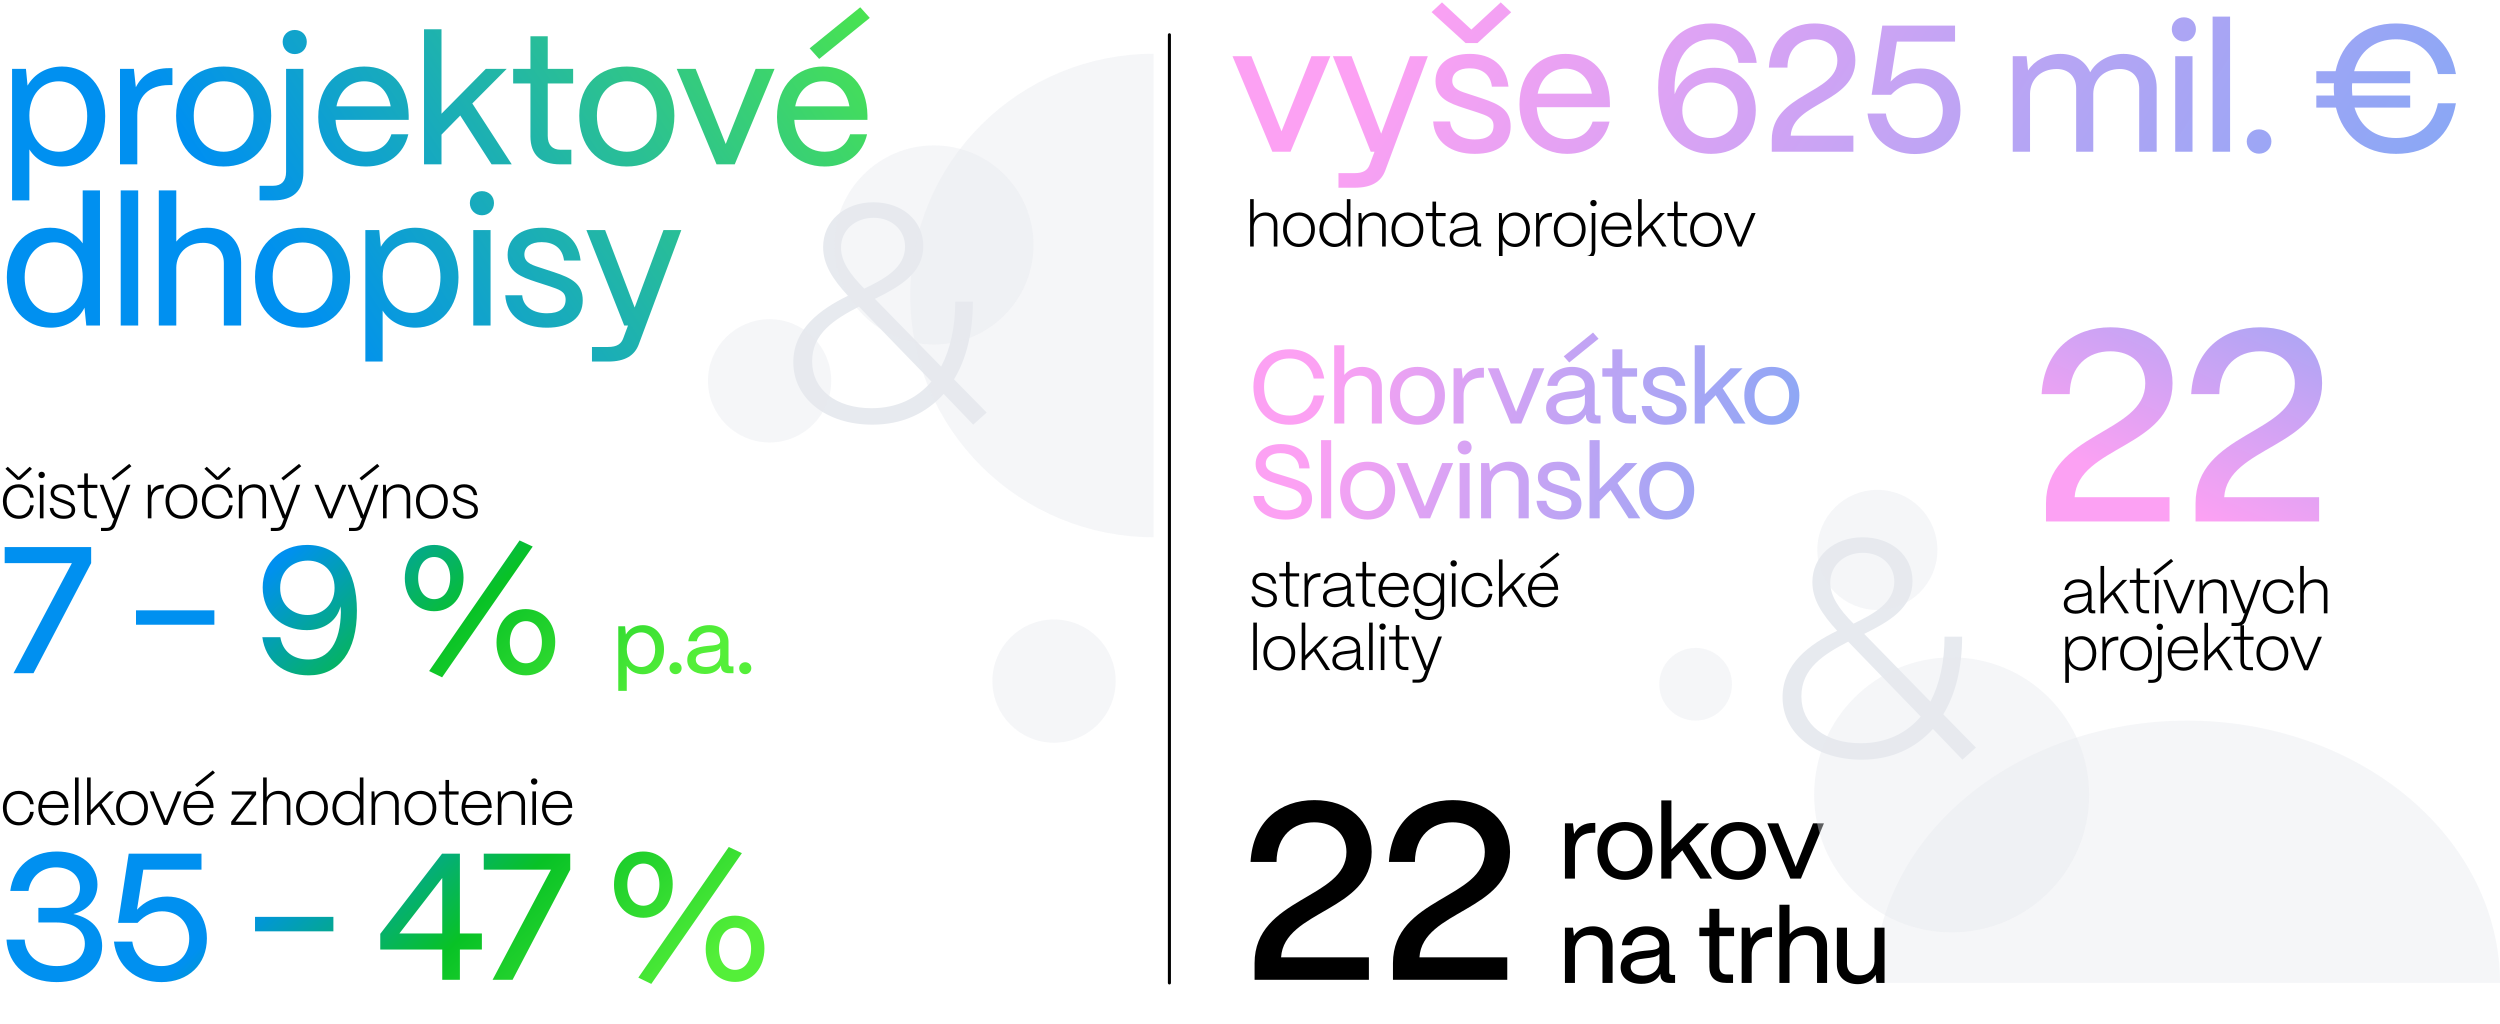
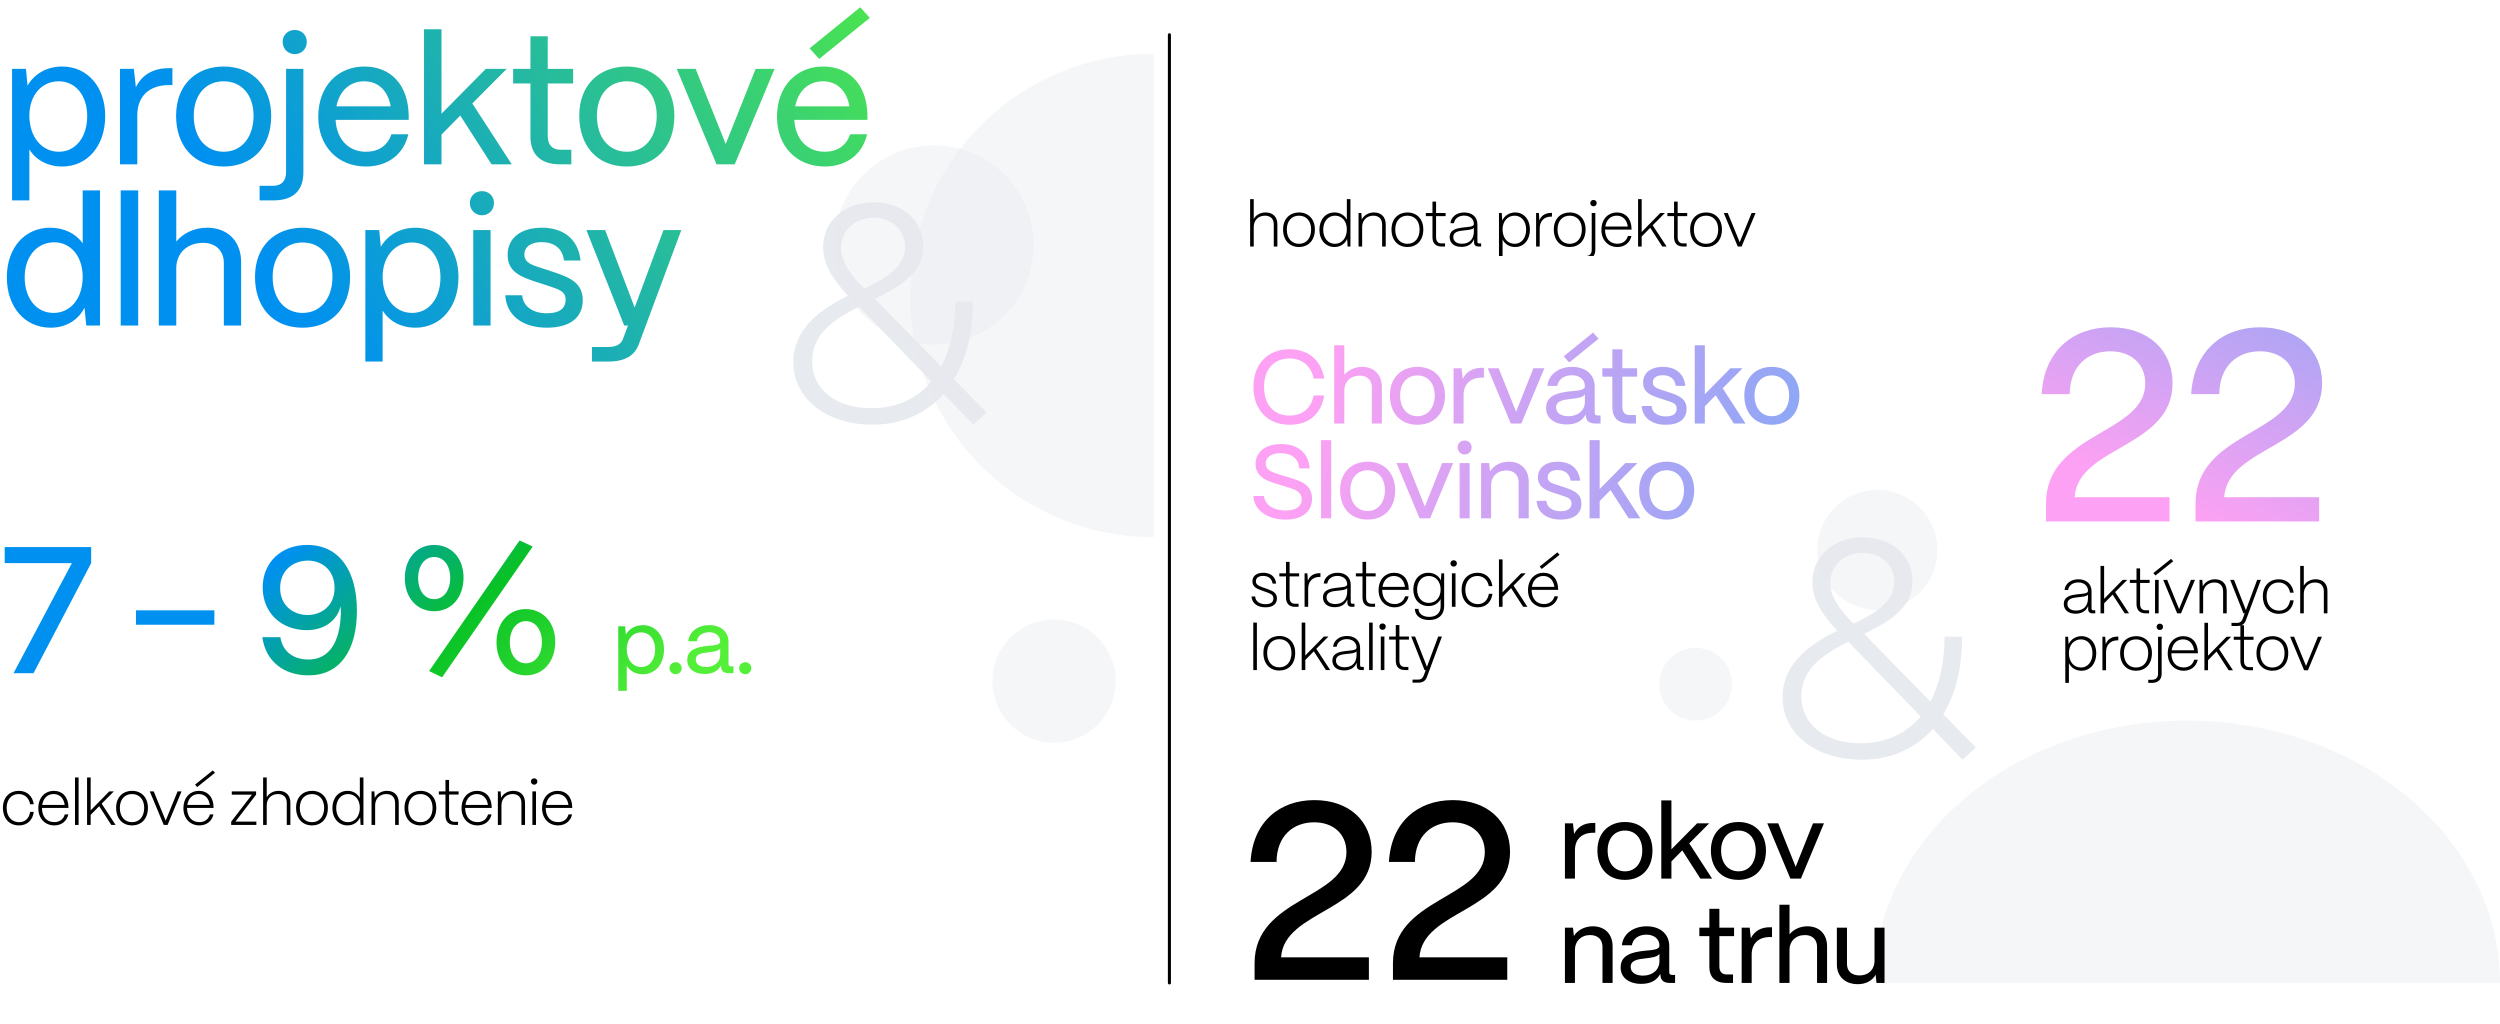
<svg xmlns="http://www.w3.org/2000/svg" width="791" height="324" viewBox="0 0 791 324" fill="none">
  <rect width="791" height="324" fill="white" />
  <path d="M276.031 134.366C261.33 134.366 251 126.012 251 114.612C251 104.097 259.443 97.905 268.283 93.581C263.416 88.274 260.436 83.655 260.436 78.152C260.436 70.093 267.092 64 276.329 64C285.368 64 292.123 69.7 292.123 77.857C292.123 86.407 284.772 90.633 276.826 94.564L297.785 115.988C300.665 110.485 302.254 103.507 302.254 95.448H307.817C307.817 105.276 305.731 113.629 301.857 120.017L312.187 130.533L307.916 134.366L298.579 124.636C293.017 130.828 285.368 134.366 276.031 134.366ZM273.449 91.321C280.004 88.176 286.362 84.638 286.362 78.053C286.362 72.845 282.19 68.914 276.429 68.914C270.568 68.914 266.098 72.845 266.098 78.348C266.098 82.672 268.879 86.702 273.449 91.321ZM275.733 129.157C283.68 129.157 290.136 126.11 294.705 120.705L271.76 97.021C264.012 101.05 256.96 105.472 256.96 114.317C256.96 123.359 264.608 129.157 275.733 129.157Z" fill="#E7EAEF" />
  <path d="M9.291 63.4H3.819V21.79H8.208L8.721 27.091C10.83 23.386 14.82 21.049 19.665 21.049C27.645 21.049 33.288 27.433 33.288 36.724C33.288 46.186 27.645 52.684 19.665 52.684C15.162 52.684 11.4 50.689 9.291 47.269V63.4ZM18.639 48.01C23.94 48.01 27.588 43.393 27.588 36.724C27.588 30.226 23.94 25.723 18.582 25.723C13.167 25.723 9.291 30.169 9.291 36.553C9.291 43.279 13.167 48.01 18.639 48.01ZM43.439 52H37.967V21.79H42.356L42.983 27.604C44.921 23.671 48.455 21.562 53.471 21.562H54.554V26.92H53.471C47.144 26.92 43.439 30.511 43.439 36.496V52ZM70.765 52.684C61.018 52.684 55.717 45.787 55.717 36.61C55.717 26.578 62.329 21.049 70.765 21.049C80.455 21.049 85.813 27.946 85.813 36.61C85.813 46.927 79.429 52.684 70.765 52.684ZM70.765 48.01C76.807 48.01 80.227 42.994 80.227 36.61C80.227 30.112 76.522 25.723 70.765 25.723C65.008 25.723 61.303 30.112 61.303 36.61C61.303 43.963 65.464 48.01 70.765 48.01ZM93.252 17.116C91.086 17.116 89.433 15.463 89.433 13.24C89.433 11.074 91.086 9.478 93.252 9.478C95.475 9.478 97.071 11.074 97.071 13.24C97.071 15.463 95.475 17.116 93.252 17.116ZM86.583 63.4H82.137V58.783H86.412C89.091 58.783 90.516 57.244 90.516 54.394V21.79H95.988V54.565C95.988 60.322 92.739 63.4 86.583 63.4ZM115.801 52.684C106.738 52.684 100.696 46.129 100.696 37.009C100.696 26.806 107.308 21.049 115.231 21.049C123.61 21.049 129.139 26.749 129.31 36.496V37.921H106.168C106.51 43.906 110.101 48.01 115.801 48.01C119.791 48.01 122.641 46.072 123.838 42.481H129.196C127.771 48.751 122.755 52.684 115.801 52.684ZM106.453 33.646H123.61C122.755 28.744 119.734 25.723 115.231 25.723C110.728 25.723 107.422 28.687 106.453 33.646ZM139.691 52H134.162V9.25H139.691V35.983L153.713 21.79H160.325L149.438 32.734L161.921 52H155.537L145.619 36.553L139.691 42.595V52ZM180.771 52H177.237C171.081 52 167.832 48.922 167.832 43.165V26.407H162.36V21.79H167.832V11.473H173.304V21.79H181.341V26.407H173.304V42.994C173.304 45.844 174.729 47.383 177.408 47.383H180.771V52ZM198.325 52.684C188.578 52.684 183.277 45.787 183.277 36.61C183.277 26.578 189.889 21.049 198.325 21.049C208.015 21.049 213.373 27.946 213.373 36.61C213.373 46.927 206.989 52.684 198.325 52.684ZM198.325 48.01C204.367 48.01 207.787 42.994 207.787 36.61C207.787 30.112 204.082 25.723 198.325 25.723C192.568 25.723 188.863 30.112 188.863 36.61C188.863 43.963 193.024 48.01 198.325 48.01ZM232.47 52H226.713L214.116 21.79H220.101L229.62 45.559L239.082 21.79H245.067L232.47 52ZM275.2 5.659L259.183 18.655L256.162 15.292L272.179 2.296L275.2 5.659ZM260.95 52.684C251.887 52.684 245.845 46.129 245.845 37.009C245.845 26.806 252.457 21.049 260.38 21.049C268.759 21.049 274.288 26.749 274.459 36.496V37.921H251.317C251.659 43.906 255.25 48.01 260.95 48.01C264.94 48.01 267.79 46.072 268.987 42.481H274.345C272.92 48.751 267.904 52.684 260.95 52.684ZM251.602 33.646H268.759C267.904 28.744 264.883 25.723 260.38 25.723C255.877 25.723 252.571 28.687 251.602 33.646ZM16.017 103.684C7.866 103.684 2.166 97.186 2.166 87.724C2.166 78.433 7.809 72.049 15.846 72.049C20.292 72.049 24.054 73.93 26.163 77.008V60.25H31.635V103H27.303L26.733 97.357C24.795 101.233 20.919 103.684 16.017 103.684ZM16.929 99.01C22.401 99.01 26.163 94.336 26.163 87.61C26.163 81.169 22.458 76.666 17.157 76.666C11.628 76.666 7.809 81.226 7.809 87.724C7.809 94.393 11.514 99.01 16.929 99.01ZM43.722 103H38.193V60.25H43.722V103ZM55.774 103H50.245V60.25H55.774V76.438C57.883 73.816 61.474 72.049 65.521 72.049C72.019 72.049 76.294 76.267 76.294 82.993V103H70.822V83.221C70.822 79.345 68.257 76.837 64.267 76.837C58.966 76.837 55.831 80.314 55.774 84.703V103ZM95.731 103.684C85.984 103.684 80.683 96.787 80.683 87.61C80.683 77.578 87.296 72.049 95.731 72.049C105.422 72.049 110.78 78.946 110.78 87.61C110.78 97.927 104.396 103.684 95.731 103.684ZM95.731 99.01C101.774 99.01 105.194 93.994 105.194 87.61C105.194 81.112 101.489 76.723 95.731 76.723C89.975 76.723 86.269 81.112 86.269 87.61C86.269 94.963 90.43 99.01 95.731 99.01ZM121.069 114.4H115.597V72.79H119.986L120.499 78.091C122.608 74.386 126.598 72.049 131.443 72.049C139.423 72.049 145.066 78.433 145.066 87.724C145.066 97.186 139.423 103.684 131.443 103.684C126.94 103.684 123.178 101.689 121.069 98.269V114.4ZM130.417 99.01C135.718 99.01 139.366 94.393 139.366 87.724C139.366 81.226 135.718 76.723 130.36 76.723C124.945 76.723 121.069 81.169 121.069 87.553C121.069 94.279 124.945 99.01 130.417 99.01ZM152.481 68.116C150.315 68.116 148.662 66.406 148.662 64.24C148.662 62.074 150.315 60.478 152.481 60.478C154.704 60.478 156.3 62.074 156.3 64.24C156.3 66.406 154.704 68.116 152.481 68.116ZM155.217 103H149.745V72.79H155.217V103ZM173.035 103.684C165.454 103.684 160.267 99.922 159.868 93.424H165.226C165.511 97.129 168.817 99.124 173.035 99.124C177.025 99.124 178.963 97.585 178.963 94.792C178.963 92.17 176.854 91.6 173.89 90.574L169.672 89.206C164.998 87.667 160.609 86.128 160.609 80.656C160.609 75.412 164.656 72.049 171.496 72.049C178.279 72.049 182.953 75.64 183.694 82.423H178.45C177.994 78.49 175.201 76.609 171.382 76.609C167.905 76.609 165.91 78.148 165.91 80.542C165.91 83.392 168.988 84.019 171.325 84.817L175.315 86.128C181.015 88.009 184.378 89.89 184.378 95.02C184.378 100.435 180.388 103.684 173.035 103.684ZM192.371 114.4H187.298V109.783H192.371C195.278 109.783 196.589 108.757 197.216 106.99L198.698 103H197.501L185.531 72.79H191.459L200.807 97.3L209.927 72.79H215.57L202.118 108.928C200.807 112.462 197.843 114.4 192.371 114.4Z" fill="url(#paint0_linear_201_117026)" />
-   <path d="M6.4 151.8H5.48L1.72 148.34L2.46 147.68L5.92 150.9L9.38 147.68L10.12 148.36L6.4 151.8ZM6.02 164.16C2.7 164.16 0.92 161.66 0.92 158.64C0.92 155.1 3.2 153.22 5.94 153.22C8.46 153.22 10.3 154.78 10.68 157.46H9.54C9.18 155.5 7.84 154.24 5.9 154.24C3.48 154.24 2.1 156.14 2.1 158.64C2.1 161.6 3.92 163.14 6.06 163.14C7.96 163.14 9.24 161.88 9.54 159.88H10.68C10.36 162.52 8.6 164.16 6.02 164.16ZM13.182 151.28C12.602 151.28 12.162 150.84 12.162 150.26C12.162 149.68 12.602 149.26 13.182 149.26C13.762 149.26 14.202 149.68 14.202 150.26C14.202 150.84 13.762 151.28 13.182 151.28ZM13.762 164H12.622V153.4H13.762V164ZM20.146 164.16C17.666 164.16 15.886 162.92 15.746 160.72H16.886C17.006 162.3 18.326 163.16 20.186 163.16C21.886 163.16 22.666 162.48 22.666 161.3C22.666 160.2 21.806 159.84 20.586 159.4L18.926 158.8C17.626 158.34 16.026 157.78 16.026 155.94C16.026 154.28 17.346 153.22 19.426 153.22C21.766 153.22 23.266 154.4 23.546 156.66H22.426C22.146 155.04 21.106 154.22 19.366 154.22C18.006 154.22 17.126 154.88 17.126 155.92C17.126 157.08 18.166 157.42 19.286 157.84L20.866 158.4C22.586 159.02 23.786 159.64 23.786 161.34C23.786 163.08 22.546 164.16 20.146 164.16ZM30.634 164H29.534C27.654 164 26.654 162.96 26.654 161.04V154.38H24.554V153.4H26.654V149.78H27.794V153.4H30.814V154.38H27.794V161.04C27.794 162.34 28.394 163.02 29.534 163.02H30.634V164ZM41.575 147.52L35.955 152.02L35.275 151.26L40.895 146.76L41.575 147.52ZM33.715 168H31.955V167.02H33.715C34.675 167.02 35.195 166.54 35.515 165.68L36.135 164H35.735L31.535 153.4H32.755L36.515 162.98L40.075 153.4H41.255L36.475 166.28C36.055 167.4 35.215 168 33.715 168ZM47.914 164H46.774V153.4H47.654L47.814 155.76C48.414 154.18 49.694 153.36 51.554 153.36H51.794V154.54H51.554C49.294 154.54 47.914 155.96 47.914 158.3V164ZM57.418 164.16C54.478 164.16 52.378 162.08 52.378 158.6C52.378 155.08 54.658 153.22 57.418 153.22C60.338 153.22 62.438 155.26 62.438 158.6C62.438 162.24 60.198 164.16 57.418 164.16ZM57.418 163.14C59.798 163.14 61.258 161.32 61.258 158.6C61.258 155.96 59.758 154.24 57.418 154.24C55.058 154.24 53.558 155.96 53.558 158.6C53.558 161.46 55.138 163.14 57.418 163.14ZM69.352 151.8H68.432L64.672 148.34L65.412 147.68L68.872 150.9L72.332 147.68L73.072 148.36L69.352 151.8ZM68.972 164.16C65.652 164.16 63.872 161.66 63.872 158.64C63.872 155.1 66.152 153.22 68.892 153.22C71.412 153.22 73.252 154.78 73.632 157.46H72.492C72.132 155.5 70.792 154.24 68.852 154.24C66.432 154.24 65.052 156.14 65.052 158.64C65.052 161.6 66.872 163.14 69.012 163.14C70.912 163.14 72.192 161.88 72.492 159.88H73.632C73.312 162.52 71.552 164.16 68.972 164.16ZM76.714 164H75.574V153.4H76.454L76.594 155.44C77.294 154.1 78.754 153.22 80.454 153.22C82.814 153.22 84.174 154.7 84.174 157.04V164H83.034V157.1C83.034 155.34 82.074 154.24 80.254 154.24C78.174 154.24 76.734 155.72 76.714 157.74V164ZM95.308 147.52L89.688 152.02L89.008 151.26L94.628 146.76L95.308 147.52ZM87.448 168H85.688V167.02H87.448C88.408 167.02 88.928 166.54 89.248 165.68L89.868 164H89.468L85.268 153.4H86.488L90.248 162.98L93.808 153.4H94.988L90.208 166.28C89.788 167.4 88.948 168 87.448 168ZM105.147 164H103.927L99.507 153.4H100.767L104.547 162.64L108.307 153.4H109.567L105.147 164ZM120.045 147.52L114.425 152.02L113.745 151.26L119.365 146.76L120.045 147.52ZM112.185 168H110.425V167.02H112.185C113.145 167.02 113.665 166.54 113.985 165.68L114.605 164H114.205L110.005 153.4H111.225L114.985 162.98L118.545 153.4H119.725L114.945 166.28C114.525 167.4 113.685 168 112.185 168ZM122.331 164H121.191V153.4H122.071L122.211 155.44C122.911 154.1 124.371 153.22 126.071 153.22C128.431 153.22 129.791 154.7 129.791 157.04V164H128.651V157.1C128.651 155.34 127.691 154.24 125.871 154.24C123.791 154.24 122.351 155.72 122.331 157.74V164ZM136.659 164.16C133.719 164.16 131.619 162.08 131.619 158.6C131.619 155.08 133.899 153.22 136.659 153.22C139.579 153.22 141.679 155.26 141.679 158.6C141.679 162.24 139.439 164.16 136.659 164.16ZM136.659 163.14C139.039 163.14 140.499 161.32 140.499 158.6C140.499 155.96 138.999 154.24 136.659 154.24C134.299 154.24 132.799 155.96 132.799 158.6C132.799 161.46 134.379 163.14 136.659 163.14ZM147.574 164.16C145.094 164.16 143.314 162.92 143.174 160.72H144.314C144.434 162.3 145.754 163.16 147.614 163.16C149.314 163.16 150.094 162.48 150.094 161.3C150.094 160.2 149.234 159.84 148.014 159.4L146.354 158.8C145.054 158.34 143.454 157.78 143.454 155.94C143.454 154.28 144.774 153.22 146.854 153.22C149.194 153.22 150.694 154.4 150.974 156.66H149.854C149.574 155.04 148.534 154.22 146.794 154.22C145.434 154.22 144.554 154.88 144.554 155.92C144.554 157.08 145.594 157.42 146.714 157.84L148.294 158.4C150.014 159.02 151.214 159.64 151.214 161.34C151.214 163.08 149.974 164.16 147.574 164.16Z" fill="black" />
  <path d="M10.602 213H4.275L22.743 178.173H1.482V173.1H28.842V178.173L10.602 213ZM67.826 197.667H43.031V193.107H67.826V197.667ZM97.65 213.684C89.613 213.684 84.027 209.124 83.001 201.6H88.701C89.442 206.103 92.691 208.668 97.65 208.668C104.091 208.668 107.682 203.196 107.853 193.734C107.853 193.05 107.796 192.423 107.739 191.853C106.713 196.185 102.78 199.377 97.08 199.377C88.872 199.377 83.115 193.791 83.115 185.868C83.115 177.945 88.986 172.416 97.194 172.416C107.397 172.416 112.926 180.624 112.926 193.221C112.926 205.932 107.454 213.684 97.65 213.684ZM97.308 194.589C101.697 194.589 105.858 191.682 105.858 186.039C105.858 180.282 101.754 177.375 97.422 177.375C92.919 177.375 88.644 180.339 88.644 185.982C88.587 191.625 92.862 194.589 97.308 194.589ZM168.552 172.929L139.881 214.311L135.777 212.316L164.391 170.991L168.552 172.929ZM137.373 193.392C131.901 193.392 128.082 189.117 128.082 182.961C128.082 176.691 131.901 172.416 137.373 172.416C142.845 172.416 146.664 176.634 146.664 182.733C146.664 189.003 142.845 193.392 137.373 193.392ZM137.373 189.573C140.394 189.573 142.446 186.78 142.446 182.847C142.446 178.914 140.394 176.235 137.373 176.235C134.352 176.235 132.3 178.971 132.3 182.904C132.3 186.837 134.352 189.573 137.373 189.573ZM166.386 213.684C160.914 213.684 157.095 209.409 157.095 203.31C157.095 197.04 160.914 192.708 166.386 192.708C171.858 192.765 175.677 196.983 175.677 203.082C175.677 209.352 171.858 213.684 166.386 213.684ZM166.386 209.865C169.407 209.865 171.459 207.129 171.459 203.139C171.459 199.206 169.407 196.527 166.386 196.527C163.422 196.527 161.313 199.263 161.313 203.196C161.313 207.129 163.365 209.865 166.386 209.865ZM198.309 218.6H195.621V198.16H197.777L198.029 200.764C199.065 198.944 201.025 197.796 203.405 197.796C207.325 197.796 210.097 200.932 210.097 205.496C210.097 210.144 207.325 213.336 203.405 213.336C201.193 213.336 199.345 212.356 198.309 210.676V218.6ZM202.901 211.04C205.505 211.04 207.297 208.772 207.297 205.496C207.297 202.304 205.505 200.092 202.873 200.092C200.213 200.092 198.309 202.276 198.309 205.412C198.309 208.716 200.213 211.04 202.901 211.04ZM213.739 213.308C212.675 213.308 211.835 212.496 211.835 211.404C211.835 210.34 212.675 209.528 213.739 209.528C214.831 209.528 215.671 210.34 215.671 211.404C215.671 212.496 214.831 213.308 213.739 213.308ZM223.023 213.252C219.635 213.252 217.423 211.544 217.451 208.8C217.451 205.384 220.811 204.712 223.751 204.376C226.019 204.152 227.867 204.124 227.867 202.948C227.867 201.24 226.467 200.036 224.367 200.036C222.267 200.036 220.699 201.184 220.475 202.892H217.787C218.067 199.896 220.783 197.796 224.423 197.796C228.203 197.796 230.499 199.98 230.499 203.116V210.144C230.499 210.62 230.751 210.844 231.255 210.844H232.067V213H230.667C229.099 213 228.231 212.328 228.147 211.04C228.119 210.9 228.091 210.732 228.091 210.564C227.223 212.244 225.571 213.252 223.023 213.252ZM223.471 211.04C226.047 211.04 227.867 209.444 227.867 207.176V205.188C227.279 206.056 225.711 206.224 223.975 206.42C222.015 206.644 220.139 206.924 220.139 208.688C220.139 210.144 221.427 211.04 223.471 211.04ZM235.78 213.308C234.716 213.308 233.876 212.496 233.876 211.404C233.876 210.34 234.716 209.528 235.78 209.528C236.872 209.528 237.712 210.34 237.712 211.404C237.712 212.496 236.872 213.308 235.78 213.308Z" fill="url(#paint1_linear_201_117026)" />
  <path d="M6.02 261.16C2.7 261.16 0.92 258.66 0.92 255.64C0.92 252.1 3.2 250.22 5.94 250.22C8.46 250.22 10.3 251.78 10.68 254.46H9.54C9.18 252.5 7.84 251.24 5.9 251.24C3.48 251.24 2.1 253.14 2.1 255.64C2.1 258.6 3.92 260.14 6.06 260.14C7.96 260.14 9.24 258.88 9.54 256.88H10.68C10.36 259.52 8.6 261.16 6.02 261.16ZM17.182 261.16C14.202 261.16 12.122 258.92 12.122 255.74C12.122 252.12 14.462 250.22 16.982 250.22C19.742 250.22 21.602 252.12 21.662 255.38V255.64H13.262C13.302 258.46 14.802 260.12 17.182 260.12C19.022 260.12 20.102 259.06 20.502 257.68H21.622C21.142 259.86 19.402 261.16 17.182 261.16ZM13.362 254.68H20.462C20.222 252.76 19.042 251.24 16.982 251.24C15.042 251.24 13.682 252.54 13.362 254.68ZM24.868 261H23.728V246H24.868V261ZM28.687 261H27.547V246H28.687V256.4L34.567 250.4H36.027L32.167 254.28L36.567 261H35.207L31.387 255.08L28.687 257.82V261ZM41.782 261.16C38.842 261.16 36.742 259.08 36.742 255.6C36.742 252.08 39.022 250.22 41.782 250.22C44.702 250.22 46.802 252.26 46.802 255.6C46.802 259.24 44.562 261.16 41.782 261.16ZM41.782 260.14C44.162 260.14 45.622 258.32 45.622 255.6C45.622 252.96 44.122 251.24 41.782 251.24C39.422 251.24 37.922 252.96 37.922 255.6C37.922 258.46 39.502 260.14 41.782 260.14ZM53.025 261H51.805L47.385 250.4H48.645L52.425 259.64L56.185 250.4H57.445L53.025 261ZM68.012 244.52L62.392 249.02L61.712 248.26L67.332 243.76L68.012 244.52ZM63.092 261.16C60.112 261.16 58.032 258.92 58.032 255.74C58.032 252.12 60.372 250.22 62.892 250.22C65.652 250.22 67.512 252.12 67.572 255.38V255.64H59.172C59.212 258.46 60.712 260.12 63.092 260.12C64.932 260.12 66.012 259.06 66.412 257.68H67.532C67.052 259.86 65.312 261.16 63.092 261.16ZM59.272 254.68H66.372C66.132 252.76 64.952 251.24 62.892 251.24C60.952 251.24 59.592 252.54 59.272 254.68ZM81.112 261H73.152V259.98L79.712 251.44H73.332V250.4H81.032V251.42L74.492 259.96H81.112V261ZM84.392 261H83.252V246H84.392V252.24C85.093 251.02 86.513 250.22 88.153 250.22C90.513 250.22 91.873 251.7 91.873 253.92V261H90.733V253.98C90.733 252.34 89.772 251.24 87.953 251.24C85.832 251.24 84.412 252.72 84.392 254.74V261ZM98.718 261.16C95.778 261.16 93.678 259.08 93.678 255.6C93.678 252.08 95.958 250.22 98.718 250.22C101.638 250.22 103.738 252.26 103.738 255.6C103.738 259.24 101.498 261.16 98.718 261.16ZM98.718 260.14C101.098 260.14 102.558 258.32 102.558 255.6C102.558 252.96 101.058 251.24 98.718 251.24C96.358 251.24 94.858 252.96 94.858 255.6C94.858 258.46 96.438 260.14 98.718 260.14ZM109.952 261.16C107.152 261.16 105.172 258.92 105.172 255.7C105.172 252.48 107.092 250.22 109.952 250.22C111.732 250.22 113.112 251.1 113.852 252.52V246H114.992V261H114.092L113.952 258.58C113.252 260.16 111.812 261.16 109.952 261.16ZM110.072 260.14C112.312 260.14 113.852 258.26 113.852 255.58C113.852 253 112.332 251.24 110.132 251.24C107.912 251.24 106.372 253.06 106.372 255.7C106.372 258.3 107.892 260.14 110.072 260.14ZM118.697 261H117.557V250.4H118.437L118.577 252.44C119.277 251.1 120.737 250.22 122.437 250.22C124.797 250.22 126.157 251.7 126.157 254.04V261H125.017V254.1C125.017 252.34 124.057 251.24 122.237 251.24C120.157 251.24 118.717 252.72 118.697 254.74V261ZM133.026 261.16C130.086 261.16 127.986 259.08 127.986 255.6C127.986 252.08 130.266 250.22 133.026 250.22C135.946 250.22 138.046 252.26 138.046 255.6C138.046 259.24 135.806 261.16 133.026 261.16ZM133.026 260.14C135.406 260.14 136.866 258.32 136.866 255.6C136.866 252.96 135.366 251.24 133.026 251.24C130.666 251.24 129.166 252.96 129.166 255.6C129.166 258.46 130.746 260.14 133.026 260.14ZM144.925 261H143.825C141.945 261 140.945 259.96 140.945 258.04V251.38H138.845V250.4H140.945V246.78H142.085V250.4H145.105V251.38H142.085V258.04C142.085 259.34 142.685 260.02 143.825 260.02H144.925V261ZM151.093 261.16C148.113 261.16 146.033 258.92 146.033 255.74C146.033 252.12 148.373 250.22 150.893 250.22C153.653 250.22 155.513 252.12 155.573 255.38V255.64H147.173C147.213 258.46 148.713 260.12 151.093 260.12C152.933 260.12 154.013 259.06 154.413 257.68H155.533C155.053 259.86 153.313 261.16 151.093 261.16ZM147.273 254.68H154.373C154.133 252.76 152.953 251.24 150.893 251.24C148.953 251.24 147.593 252.54 147.273 254.68ZM158.66 261H157.52V250.4H158.4L158.54 252.44C159.24 251.1 160.7 250.22 162.4 250.22C164.76 250.22 166.12 251.7 166.12 254.04V261H164.98V254.1C164.98 252.34 164.02 251.24 162.2 251.24C160.12 251.24 158.68 252.72 158.66 254.74V261ZM169.008 248.28C168.428 248.28 167.988 247.84 167.988 247.26C167.988 246.68 168.428 246.26 169.008 246.26C169.588 246.26 170.028 246.68 170.028 247.26C170.028 247.84 169.588 248.28 169.008 248.28ZM169.588 261H168.448V250.4H169.588V261ZM176.573 261.16C173.593 261.16 171.513 258.92 171.513 255.74C171.513 252.12 173.853 250.22 176.373 250.22C179.133 250.22 180.993 252.12 181.053 255.38V255.64H172.653C172.693 258.46 174.193 260.12 176.573 260.12C178.413 260.12 179.493 259.06 179.893 257.68H181.013C180.533 259.86 178.793 261.16 176.573 261.16ZM172.753 254.68H179.853C179.613 252.76 178.433 251.24 176.373 251.24C174.433 251.24 173.073 252.54 172.753 254.68Z" fill="black" />
-   <path d="M17.955 310.741C8.778 310.741 2.565 305.554 2.052 297.289H7.809C8.151 302.419 12.084 305.668 17.955 305.668C23.37 305.668 26.847 302.875 26.847 298.6C26.847 294.439 23.484 291.874 17.841 291.874H12.141V287.257H17.841C22.287 287.257 25.308 284.635 25.308 280.93C25.308 277.168 22.287 274.432 17.727 274.432C13.11 274.432 9.69 277.396 9.006 281.899H3.249C4.218 274.318 9.975 269.416 18.012 269.416C25.536 269.416 30.837 273.748 30.837 279.847C30.837 284.521 27.759 288.055 23.199 289.195C28.956 290.449 32.319 294.097 32.319 299.284C32.319 306.067 26.562 310.741 17.955 310.741ZM51.04 310.741C42.946 310.741 36.961 305.782 36.049 297.916H41.863C42.49 302.647 46.195 305.668 51.097 305.668C56.455 305.668 59.875 302.02 59.875 296.947C59.875 291.988 56.455 288.34 51.268 288.34C48.418 288.34 45.91 289.48 43.516 291.988H37.36L40.723 270.1H63.751V275.173H45.34L43.345 287.827C45.739 285.262 48.931 283.666 52.864 283.666C60.274 283.666 65.461 289.138 65.461 296.89C65.461 305.098 59.647 310.741 51.04 310.741ZM105.484 294.667H80.689V290.107H105.484V294.667ZM145.511 310H139.925V300.424H120.317V295.465L139.868 270.1H145.511V295.351H152.465V300.424H145.511V310ZM139.925 277.795L126.359 295.351H139.925V277.795ZM162.182 310H155.855L174.323 275.173H153.062V270.1H180.422V275.173L162.182 310ZM234.739 269.929L206.068 311.311L201.964 309.316L230.578 267.991L234.739 269.929ZM203.56 290.392C198.088 290.392 194.269 286.117 194.269 279.961C194.269 273.691 198.088 269.416 203.56 269.416C209.032 269.416 212.851 273.634 212.851 279.733C212.851 286.003 209.032 290.392 203.56 290.392ZM203.56 286.573C206.581 286.573 208.633 283.78 208.633 279.847C208.633 275.914 206.581 273.235 203.56 273.235C200.539 273.235 198.487 275.971 198.487 279.904C198.487 283.837 200.539 286.573 203.56 286.573ZM232.573 310.684C227.101 310.684 223.282 306.409 223.282 300.31C223.282 294.04 227.101 289.708 232.573 289.708C238.045 289.765 241.864 293.983 241.864 300.082C241.864 306.352 238.045 310.684 232.573 310.684ZM232.573 306.865C235.594 306.865 237.646 304.129 237.646 300.139C237.646 296.206 235.594 293.527 232.573 293.527C229.609 293.527 227.5 296.263 227.5 300.196C227.5 304.129 229.552 306.865 232.573 306.865Z" fill="url(#paint2_linear_201_117026)" />
  <path opacity="0.4" d="M365 170C354.888 170 344.875 168.021 335.533 164.177C326.191 160.332 317.703 154.697 310.553 147.594C303.403 140.49 297.731 132.057 293.861 122.775C289.992 113.494 288 103.546 288 93.5C288 83.454 289.992 73.506 293.861 64.225C297.731 54.943 303.403 46.51 310.553 39.406C317.703 32.303 326.191 26.668 335.533 22.823C344.875 18.979 354.888 17 365 17L365 170Z" fill="#E7EAEF" />
  <circle opacity="0.4" cx="295.5" cy="77.5" r="31.5" fill="#E7EAEF" />
-   <circle opacity="0.4" cx="243.5" cy="120.5" r="19.5" fill="#E7EAEF" />
  <circle opacity="0.4" cx="333.5" cy="215.5" r="19.5" fill="#E7EAEF" />
  <path d="M370 311L370 11" stroke="black" stroke-width="0.97" stroke-linecap="round" />
  <path d="M589.031 240.366C574.33 240.366 564 232.012 564 220.612C564 210.097 572.443 203.905 581.283 199.581C576.416 194.274 573.436 189.655 573.436 184.152C573.436 176.093 580.092 170 589.329 170C598.368 170 605.123 175.7 605.123 183.857C605.123 192.407 597.772 196.633 589.826 200.564L610.785 221.988C613.665 216.485 615.254 209.507 615.254 201.448H620.817C620.817 211.276 618.731 219.629 614.857 226.017L625.187 236.533L620.916 240.366L611.579 230.636C606.017 236.828 598.368 240.366 589.031 240.366ZM586.449 197.321C593.004 194.176 599.362 190.638 599.362 184.053C599.362 178.845 595.19 174.914 589.429 174.914C583.568 174.914 579.098 178.845 579.098 184.348C579.098 188.672 581.879 192.702 586.449 197.321ZM588.733 235.157C596.68 235.157 603.136 232.11 607.705 226.705L584.76 203.021C577.012 207.05 569.96 211.472 569.96 220.317C569.96 229.359 577.608 235.157 588.733 235.157Z" fill="#E7EAEF" />
  <path opacity="0.4" d="M593 311C593 300.1 595.561 289.307 600.536 279.237C605.511 269.167 612.803 260.017 621.996 252.31C631.189 244.603 642.103 238.489 654.114 234.318C666.126 230.147 678.999 228 692 228C705.001 228 717.874 230.147 729.886 234.318C741.897 238.489 752.811 244.603 762.004 252.31C771.197 260.017 778.489 269.167 783.464 279.237C788.439 289.307 791 300.1 791 311L593 311Z" fill="#E7EAEF" />
  <path d="M687.394 121.246C687.394 141.699 657.448 141.095 656.412 157.319H686.445V165H647.351V159.304C647.351 136.78 678.764 137.384 678.764 121.332C678.764 115.291 674.449 111.149 667.717 111.149C660.641 111.149 654.945 115.723 654.859 124.698H645.97C646.747 110.976 655.894 103.554 667.804 103.554C679.627 103.554 687.394 110.717 687.394 121.246ZM734.717 121.246C734.717 141.699 704.771 141.095 703.736 157.319H733.768V165H694.674V159.304C694.674 136.78 726.087 137.384 726.087 121.332C726.087 115.291 721.772 111.149 715.041 111.149C707.964 111.149 702.269 115.723 702.182 124.698H693.293C694.07 110.976 703.218 103.554 715.127 103.554C726.95 103.554 734.717 110.717 734.717 121.246Z" fill="url(#paint3_linear_201_117026)" />
  <path d="M656.7 194.183C654.4 194.183 653 192.982 652.98 191.102C652.98 188.702 655.26 188.282 657.06 188.062C659.06 187.822 660.64 187.842 660.64 186.942C660.64 185.382 659.42 184.282 657.54 184.282C655.88 184.282 654.56 185.202 654.34 186.682H653.22C653.42 184.662 655.22 183.282 657.58 183.282C660.18 183.282 661.76 184.802 661.76 187.062V192.522C661.76 192.902 661.94 193.082 662.3 193.082H662.94V194.062H662.12C661.18 194.062 660.7 193.602 660.7 192.722V191.742C660.04 193.322 658.68 194.183 656.7 194.183ZM656.84 193.182C659.22 193.182 660.64 191.742 660.64 189.262V188.142C660.24 188.722 658.84 188.842 657.4 188.982C655.78 189.142 654.12 189.422 654.12 191.062C654.12 192.362 655.16 193.182 656.84 193.182ZM665.745 194.062H664.605V179.062H665.745V189.462L671.625 183.462H673.085L669.225 187.342L673.625 194.062H672.265L668.445 188.142L665.745 190.882V194.062ZM679.968 194.062H678.868C676.988 194.062 675.988 193.022 675.988 191.102V184.442H673.888V183.462H675.988V179.842H677.128V183.462H680.148V184.442H677.128V191.102C677.128 192.402 677.728 193.082 678.868 193.082H679.968V194.062ZM687.608 177.582L681.988 182.082L681.308 181.322L686.928 176.822L687.608 177.582ZM682.988 194.062H681.848L681.868 183.462H683.008L682.988 194.062ZM690.073 194.062H688.853L684.433 183.462H685.693L689.473 192.702L693.233 183.462H694.493L690.073 194.062ZM697.072 194.062H695.932V183.462H696.812L696.952 185.502C697.652 184.162 699.112 183.282 700.812 183.282C703.172 183.282 704.532 184.762 704.532 187.102V194.062H703.392V187.162C703.392 185.402 702.432 184.302 700.612 184.302C698.532 184.302 697.092 185.782 697.072 187.802V194.062ZM707.805 198.063H706.045V197.083H707.805C708.765 197.083 709.285 196.603 709.605 195.743L710.225 194.062H709.825L705.625 183.462H706.845L710.605 193.042L714.165 183.462H715.345L710.565 196.343C710.145 197.463 709.305 198.063 707.805 198.063ZM721.06 194.223C717.74 194.223 715.96 191.722 715.96 188.702C715.96 185.162 718.24 183.282 720.98 183.282C723.5 183.282 725.34 184.842 725.72 187.522H724.58C724.22 185.562 722.88 184.302 720.94 184.302C718.52 184.302 717.14 186.202 717.14 188.702C717.14 191.662 718.96 193.202 721.1 193.202C723 193.202 724.28 191.942 724.58 189.942H725.72C725.4 192.582 723.64 194.223 721.06 194.223ZM728.921 194.062H727.781V179.062H728.921V185.302C729.621 184.082 731.041 183.282 732.681 183.282C735.041 183.282 736.401 184.762 736.401 186.982V194.062H735.261V187.042C735.261 185.402 734.301 184.302 732.481 184.302C730.361 184.302 728.941 185.782 728.921 187.802V194.062ZM654.6 216.063H653.46V201.462H654.34L654.5 203.822C655.24 202.282 656.74 201.282 658.6 201.282C661.32 201.282 663.26 203.482 663.26 206.702C663.26 209.922 661.36 212.223 658.6 212.223C656.8 212.223 655.34 211.322 654.6 209.842V216.063ZM658.42 211.202C660.58 211.202 662.06 209.362 662.06 206.702C662.06 204.102 660.58 202.302 658.42 202.302C656.18 202.302 654.6 204.082 654.6 206.642C654.6 209.402 656.2 211.202 658.42 211.202ZM666.348 212.062H665.208V201.462H666.088L666.248 203.822C666.848 202.242 668.128 201.422 669.988 201.422H670.228V202.602H669.988C667.728 202.602 666.348 204.022 666.348 206.362V212.062ZM675.851 212.223C672.911 212.223 670.811 210.142 670.811 206.662C670.811 203.142 673.091 201.282 675.851 201.282C678.771 201.282 680.871 203.322 680.871 206.662C680.871 210.302 678.631 212.223 675.851 212.223ZM675.851 211.202C678.231 211.202 679.691 209.382 679.691 206.662C679.691 204.022 678.191 202.302 675.851 202.302C673.491 202.302 671.991 204.022 671.991 206.662C671.991 209.522 673.571 211.202 675.851 211.202ZM683.366 199.342C682.786 199.342 682.346 198.902 682.346 198.322C682.346 197.742 682.786 197.322 683.366 197.322C683.946 197.322 684.386 197.742 684.386 198.322C684.386 198.902 683.946 199.342 683.366 199.342ZM680.866 216.063H679.706V215.083H680.866C682.126 215.083 682.806 214.403 682.806 213.123V201.462H683.946V213.123C683.946 215.023 682.846 216.063 680.866 216.063ZM690.931 212.223C687.951 212.223 685.871 209.982 685.871 206.802C685.871 203.182 688.211 201.282 690.731 201.282C693.491 201.282 695.351 203.182 695.411 206.442V206.702H687.011C687.051 209.522 688.551 211.182 690.931 211.182C692.771 211.182 693.851 210.122 694.251 208.742H695.371C694.891 210.922 693.151 212.223 690.931 212.223ZM687.111 205.742H694.211C693.971 203.822 692.791 202.302 690.731 202.302C688.791 202.302 687.431 203.602 687.111 205.742ZM698.618 212.062H697.478V197.062H698.618V207.462L704.498 201.462H705.958L702.098 205.342L706.497 212.062H705.138L701.318 206.142L698.618 208.882V212.062ZM712.84 212.062H711.74C709.86 212.062 708.86 211.022 708.86 209.102V202.442H706.76V201.462H708.86V197.842H710V201.462H713.02V202.442H710V209.102C710 210.402 710.6 211.082 711.74 211.082H712.84V212.062ZM718.988 212.223C716.048 212.223 713.948 210.142 713.948 206.662C713.948 203.142 716.228 201.282 718.988 201.282C721.908 201.282 724.008 203.322 724.008 206.662C724.008 210.302 721.768 212.223 718.988 212.223ZM718.988 211.202C721.368 211.202 722.828 209.382 722.828 206.662C722.828 204.022 721.328 202.302 718.988 202.302C716.628 202.302 715.128 204.022 715.128 206.662C715.128 209.522 716.708 211.202 718.988 211.202ZM730.231 212.062H729.011L724.591 201.462H725.851L729.631 210.702L733.391 201.462H734.651L730.231 212.062Z" fill="black" />
  <path d="M408.002 134.396C400.907 134.396 396.584 129.479 396.584 122.384C396.584 115.454 400.874 110.504 408.002 110.504C413.942 110.504 418.001 113.936 418.991 119.777H415.658C414.866 115.784 411.995 113.408 408.002 113.408C403.019 113.408 399.95 116.906 399.95 122.384C399.95 128.06 403.019 131.492 408.002 131.492C412.127 131.492 414.833 129.215 415.658 125.123H418.991C417.968 131.129 414.041 134.396 408.002 134.396ZM425.34 134H422.139V109.25H425.34V118.622C426.561 117.104 428.64 116.081 430.983 116.081C434.745 116.081 437.22 118.523 437.22 122.417V134H434.052V122.549C434.052 120.305 432.567 118.853 430.257 118.853C427.188 118.853 425.373 120.866 425.34 123.407V134ZM448.473 134.396C442.83 134.396 439.761 130.403 439.761 125.09C439.761 119.282 443.589 116.081 448.473 116.081C454.083 116.081 457.185 120.074 457.185 125.09C457.185 131.063 453.489 134.396 448.473 134.396ZM448.473 131.69C451.971 131.69 453.951 128.786 453.951 125.09C453.951 121.328 451.806 118.787 448.473 118.787C445.14 118.787 442.995 121.328 442.995 125.09C442.995 129.347 445.404 131.69 448.473 131.69ZM463.076 134H459.908V116.51H462.449L462.812 119.876C463.934 117.599 465.98 116.378 468.884 116.378H469.511V119.48H468.884C465.221 119.48 463.076 121.559 463.076 125.024V134ZM481.342 134H478.009L470.716 116.51H474.181L479.692 130.271L485.17 116.51H488.635L481.342 134ZM505.782 107.171L496.509 114.695L494.76 112.748L504.033 105.224L505.782 107.171ZM495.75 134.297C491.757 134.297 489.15 132.284 489.183 129.05C489.183 125.024 493.143 124.232 496.608 123.836C499.281 123.572 501.459 123.539 501.459 122.153C501.459 120.14 499.809 118.721 497.334 118.721C494.859 118.721 493.011 120.074 492.747 122.087H489.579C489.909 118.556 493.11 116.081 497.4 116.081C501.855 116.081 504.561 118.655 504.561 122.351V130.634C504.561 131.195 504.858 131.459 505.452 131.459H506.409V134H504.759C502.911 134 501.888 133.208 501.789 131.69C501.756 131.525 501.723 131.327 501.723 131.129C500.7 133.109 498.753 134.297 495.75 134.297ZM496.278 131.69C499.314 131.69 501.459 129.809 501.459 127.136V124.793C500.766 125.816 498.918 126.014 496.872 126.245C494.562 126.509 492.351 126.839 492.351 128.918C492.351 130.634 493.869 131.69 496.278 131.69ZM517.64 134H515.594C512.03 134 510.149 132.218 510.149 128.885V119.183H506.981V116.51H510.149V110.537H513.317V116.51H517.97V119.183H513.317V128.786C513.317 130.436 514.142 131.327 515.693 131.327H517.64V134ZM527.067 134.396C522.678 134.396 519.675 132.218 519.444 128.456H522.546C522.711 130.601 524.625 131.756 527.067 131.756C529.377 131.756 530.499 130.865 530.499 129.248C530.499 127.73 529.278 127.4 527.562 126.806L525.12 126.014C522.414 125.123 519.873 124.232 519.873 121.064C519.873 118.028 522.216 116.081 526.176 116.081C530.103 116.081 532.809 118.16 533.238 122.087H530.202C529.938 119.81 528.321 118.721 526.11 118.721C524.097 118.721 522.942 119.612 522.942 120.998C522.942 122.648 524.724 123.011 526.077 123.473L528.387 124.232C531.687 125.321 533.634 126.41 533.634 129.38C533.634 132.515 531.324 134.396 527.067 134.396ZM539.41 134H536.209V109.25H539.41V124.727L547.528 116.51H551.356L545.053 122.846L552.28 134H548.584L542.842 125.057L539.41 128.555V134ZM560.61 134.396C554.967 134.396 551.898 130.403 551.898 125.09C551.898 119.282 555.726 116.081 560.61 116.081C566.22 116.081 569.322 120.074 569.322 125.09C569.322 131.063 565.626 134.396 560.61 134.396ZM560.61 131.69C564.108 131.69 566.088 128.786 566.088 125.09C566.088 121.328 563.943 118.787 560.61 118.787C557.277 118.787 555.132 121.328 555.132 125.09C555.132 129.347 557.541 131.69 560.61 131.69ZM406.781 164.396C400.874 164.396 396.848 161.393 396.551 156.938H399.917C400.247 159.743 402.854 161.525 406.781 161.525C410.114 161.525 411.863 160.172 411.863 157.961C411.863 155.783 410.048 154.958 407.837 154.298L403.91 153.077C401.765 152.384 397.277 151.328 397.277 146.807C397.277 143.045 400.346 140.504 405.263 140.504C410.642 140.504 414.041 143.276 414.371 148.193H411.071C410.873 145.157 408.728 143.375 405.131 143.375C402.359 143.375 400.478 144.596 400.478 146.642C400.478 148.985 402.854 149.513 404.966 150.173L408.596 151.295C411.665 152.252 415.13 153.44 415.13 157.796C415.13 161.888 411.962 164.396 406.781 164.396ZM421.183 164H417.982V139.25H421.183V164ZM432.714 164.396C427.071 164.396 424.002 160.403 424.002 155.09C424.002 149.282 427.83 146.081 432.714 146.081C438.324 146.081 441.426 150.074 441.426 155.09C441.426 161.063 437.73 164.396 432.714 164.396ZM432.714 161.69C436.212 161.69 438.192 158.786 438.192 155.09C438.192 151.328 436.047 148.787 432.714 148.787C429.381 148.787 427.236 151.328 427.236 155.09C427.236 159.347 429.645 161.69 432.714 161.69ZM452.482 164H449.149L441.856 146.51H445.321L450.832 160.271L456.31 146.51H459.775L452.482 164ZM463.41 143.804C462.156 143.804 461.199 142.814 461.199 141.56C461.199 140.306 462.156 139.382 463.41 139.382C464.697 139.382 465.621 140.306 465.621 141.56C465.621 142.814 464.697 143.804 463.41 143.804ZM464.994 164H461.826V146.51H464.994V164ZM471.779 164H468.611V146.51H471.152L471.449 149.15C472.571 147.302 474.848 146.081 477.455 146.081C481.184 146.081 483.692 148.523 483.692 152.417V164H480.491V152.549C480.491 150.305 479.039 148.853 476.564 148.853C473.66 148.853 471.812 150.866 471.779 153.407V164ZM493.792 164.396C489.403 164.396 486.4 162.218 486.169 158.456H489.271C489.436 160.601 491.35 161.756 493.792 161.756C496.102 161.756 497.224 160.865 497.224 159.248C497.224 157.73 496.003 157.4 494.287 156.806L491.845 156.014C489.139 155.123 486.598 154.232 486.598 151.064C486.598 148.028 488.941 146.081 492.901 146.081C496.828 146.081 499.534 148.16 499.963 152.087H496.927C496.663 149.81 495.046 148.721 492.835 148.721C490.822 148.721 489.667 149.612 489.667 150.998C489.667 152.648 491.449 153.011 492.802 153.473L495.112 154.232C498.412 155.321 500.359 156.41 500.359 159.38C500.359 162.515 498.049 164.396 493.792 164.396ZM506.136 164H502.935V139.25H506.136V154.727L514.254 146.51H518.082L511.779 152.846L519.006 164H515.31L509.568 155.057L506.136 158.555V164ZM527.335 164.396C521.692 164.396 518.623 160.403 518.623 155.09C518.623 149.282 522.451 146.081 527.335 146.081C532.945 146.081 536.047 150.074 536.047 155.09C536.047 161.063 532.351 164.396 527.335 164.396ZM527.335 161.69C530.833 161.69 532.813 158.786 532.813 155.09C532.813 151.328 530.668 148.787 527.335 148.787C524.002 148.787 521.857 151.328 521.857 155.09C521.857 159.347 524.266 161.69 527.335 161.69Z" fill="url(#paint4_linear_201_117026)" />
  <path d="M400.38 192.16C397.9 192.16 396.12 190.92 395.98 188.72H397.12C397.24 190.3 398.56 191.16 400.42 191.16C402.12 191.16 402.9 190.48 402.9 189.3C402.9 188.2 402.04 187.84 400.82 187.4L399.16 186.8C397.86 186.34 396.26 185.78 396.26 183.94C396.26 182.28 397.58 181.22 399.66 181.22C402 181.22 403.5 182.4 403.78 184.66H402.66C402.38 183.04 401.34 182.22 399.6 182.22C398.24 182.22 397.36 182.88 397.36 183.92C397.36 185.08 398.4 185.42 399.52 185.84L401.1 186.4C402.82 187.02 404.02 187.64 404.02 189.34C404.02 191.08 402.78 192.16 400.38 192.16ZM410.868 192H409.768C407.888 192 406.888 190.96 406.888 189.04V182.38H404.788V181.4H406.888V177.78H408.028V181.4H411.048V182.38H408.028V189.04C408.028 190.34 408.628 191.02 409.768 191.02H410.868V192ZM413.908 192H412.768V181.4H413.648L413.808 183.76C414.408 182.18 415.688 181.36 417.548 181.36H417.788V182.54H417.548C415.288 182.54 413.908 183.96 413.908 186.3V192ZM422.309 192.12C420.009 192.12 418.609 190.92 418.589 189.04C418.589 186.64 420.869 186.22 422.669 186C424.669 185.76 426.249 185.78 426.249 184.88C426.249 183.32 425.029 182.22 423.149 182.22C421.489 182.22 420.169 183.14 419.949 184.62H418.829C419.029 182.6 420.829 181.22 423.189 181.22C425.789 181.22 427.369 182.74 427.369 185V190.46C427.369 190.84 427.549 191.02 427.909 191.02H428.549V192H427.729C426.789 192 426.309 191.54 426.309 190.66V189.68C425.649 191.26 424.289 192.12 422.309 192.12ZM422.449 191.12C424.829 191.12 426.249 189.68 426.249 187.2V186.08C425.849 186.66 424.449 186.78 423.009 186.92C421.389 187.08 419.729 187.36 419.729 189C419.729 190.3 420.769 191.12 422.449 191.12ZM435.078 192H433.978C432.098 192 431.098 190.96 431.098 189.04V182.38H428.998V181.4H431.098V177.78H432.238V181.4H435.258V182.38H432.238V189.04C432.238 190.34 432.838 191.02 433.978 191.02H435.078V192ZM441.246 192.16C438.266 192.16 436.186 189.92 436.186 186.74C436.186 183.12 438.526 181.22 441.046 181.22C443.806 181.22 445.666 183.12 445.726 186.38V186.64H437.326C437.366 189.46 438.866 191.12 441.246 191.12C443.086 191.12 444.166 190.06 444.566 188.68H445.686C445.206 190.86 443.466 192.16 441.246 192.16ZM437.426 185.68H444.526C444.286 183.76 443.106 182.24 441.046 182.24C439.106 182.24 437.746 183.54 437.426 185.68ZM452.212 196.18C449.452 196.18 447.672 194.8 447.672 192.64H448.812C448.832 194.14 450.152 195.18 452.212 195.18C454.452 195.18 455.812 193.94 455.812 191.84V189.54C455.112 190.9 453.752 191.76 451.952 191.76C449.132 191.76 447.172 189.62 447.172 186.54C447.172 183.4 449.132 181.22 451.912 181.22C453.752 181.22 455.212 182.18 455.892 183.64L456.052 181.4H456.932V191.84C456.932 194.46 455.192 196.18 452.212 196.18ZM452.052 190.76C454.312 190.76 455.812 189.02 455.812 186.52C455.812 184 454.272 182.24 452.052 182.24C449.872 182.24 448.372 184 448.372 186.54C448.372 189.02 449.872 190.76 452.052 190.76ZM459.942 179.28C459.362 179.28 458.922 178.84 458.922 178.26C458.922 177.68 459.362 177.26 459.942 177.26C460.522 177.26 460.962 177.68 460.962 178.26C460.962 178.84 460.522 179.28 459.942 179.28ZM460.522 192H459.382V181.4H460.522V192ZM467.547 192.16C464.227 192.16 462.447 189.66 462.447 186.64C462.447 183.1 464.727 181.22 467.467 181.22C469.987 181.22 471.827 182.78 472.207 185.46H471.067C470.707 183.5 469.367 182.24 467.427 182.24C465.007 182.24 463.627 184.14 463.627 186.64C463.627 189.6 465.447 191.14 467.587 191.14C469.487 191.14 470.767 189.88 471.067 187.88H472.207C471.887 190.52 470.127 192.16 467.547 192.16ZM475.408 192H474.268V177H475.408V187.4L481.288 181.4H482.748L478.888 185.28L483.288 192H481.928L478.108 186.08L475.408 188.82V192ZM493.443 175.52L487.823 180.02L487.143 179.26L492.763 174.76L493.443 175.52ZM488.523 192.16C485.543 192.16 483.463 189.92 483.463 186.74C483.463 183.12 485.803 181.22 488.323 181.22C491.083 181.22 492.943 183.12 493.003 186.38V186.64H484.603C484.643 189.46 486.143 191.12 488.523 191.12C490.363 191.12 491.443 190.06 491.843 188.68H492.963C492.483 190.86 490.743 192.16 488.523 192.16ZM484.703 185.68H491.803C491.563 183.76 490.383 182.24 488.323 182.24C486.383 182.24 485.023 183.54 484.703 185.68ZM397.68 212H396.54V197H397.68V212ZM404.779 212.16C401.839 212.16 399.739 210.08 399.739 206.6C399.739 203.08 402.019 201.22 404.779 201.22C407.699 201.22 409.799 203.26 409.799 206.6C409.799 210.24 407.559 212.16 404.779 212.16ZM404.779 211.14C407.159 211.14 408.619 209.32 408.619 206.6C408.619 203.96 407.119 202.24 404.779 202.24C402.419 202.24 400.919 203.96 400.919 206.6C400.919 209.46 402.499 211.14 404.779 211.14ZM412.993 212H411.853V197H412.993V207.4L418.873 201.4H420.333L416.473 205.28L420.873 212H419.513L415.693 206.08L412.993 208.82V212ZM425.277 212.12C422.977 212.12 421.577 210.92 421.557 209.04C421.557 206.64 423.837 206.22 425.637 206C427.637 205.76 429.217 205.78 429.217 204.88C429.217 203.32 427.997 202.22 426.117 202.22C424.457 202.22 423.137 203.14 422.917 204.62H421.797C421.997 202.6 423.797 201.22 426.157 201.22C428.757 201.22 430.337 202.74 430.337 205V210.46C430.337 210.84 430.517 211.02 430.877 211.02H431.517V212H430.697C429.757 212 429.277 211.54 429.277 210.66V209.68C428.617 211.26 427.257 212.12 425.277 212.12ZM425.417 211.12C427.797 211.12 429.217 209.68 429.217 207.2V206.08C428.817 206.66 427.417 206.78 425.977 206.92C424.357 207.08 422.697 207.36 422.697 209C422.697 210.3 423.737 211.12 425.417 211.12ZM434.322 212H433.182V197H434.322V212ZM437.441 199.28C436.861 199.28 436.421 198.84 436.421 198.26C436.421 197.68 436.861 197.26 437.441 197.26C438.021 197.26 438.461 197.68 438.461 198.26C438.461 198.84 438.021 199.28 437.441 199.28ZM438.021 212H436.881V201.4H438.021V212ZM445.606 212H444.506C442.626 212 441.626 210.96 441.626 209.04V202.38H439.526V201.4H441.626V197.78H442.766V201.4H445.786V202.38H442.766V209.04C442.766 210.34 443.366 211.02 444.506 211.02H445.606V212ZM448.687 216H446.927V215.02H448.687C449.647 215.02 450.167 214.54 450.487 213.68L451.107 212H450.707L446.507 201.4H447.727L451.487 210.98L455.047 201.4H456.227L451.447 214.28C451.027 215.4 450.187 216 448.687 216Z" fill="black" />
  <path d="M433.996 269.521C433.996 288.443 406.291 287.884 405.333 302.894H433.118V310H396.95V304.731C396.95 283.892 426.012 284.451 426.012 269.601C426.012 264.012 422.02 260.18 415.792 260.18C409.245 260.18 403.976 264.411 403.896 272.715H395.673C396.391 260.02 404.854 253.154 415.872 253.154C426.81 253.154 433.996 259.781 433.996 269.521ZM477.777 269.521C477.777 288.443 450.072 287.884 449.114 302.894H476.899V310H440.731V304.731C440.731 283.892 469.793 284.451 469.793 269.601C469.793 264.012 465.801 260.18 459.573 260.18C453.026 260.18 447.757 264.411 447.677 272.715H439.454C440.172 260.02 448.635 253.154 459.653 253.154C470.591 253.154 477.777 259.781 477.777 269.521Z" fill="black" />
  <path d="M498.313 278H495.145V260.51H497.686L498.049 263.876C499.171 261.599 501.217 260.378 504.121 260.378H504.748V263.48H504.121C500.458 263.48 498.313 265.559 498.313 269.024V278ZM514.133 278.396C508.49 278.396 505.421 274.403 505.421 269.09C505.421 263.282 509.249 260.081 514.133 260.081C519.743 260.081 522.845 264.074 522.845 269.09C522.845 275.063 519.149 278.396 514.133 278.396ZM514.133 275.69C517.631 275.69 519.611 272.786 519.611 269.09C519.611 265.328 517.466 262.787 514.133 262.787C510.8 262.787 508.655 265.328 508.655 269.09C508.655 273.347 511.064 275.69 514.133 275.69ZM528.835 278H525.634V253.25H528.835V268.727L536.953 260.51H540.781L534.478 266.846L541.705 278H538.009L532.267 269.057L528.835 272.555V278ZM550.035 278.396C544.392 278.396 541.323 274.403 541.323 269.09C541.323 263.282 545.151 260.081 550.035 260.081C555.645 260.081 558.747 264.074 558.747 269.09C558.747 275.063 555.051 278.396 550.035 278.396ZM550.035 275.69C553.533 275.69 555.513 272.786 555.513 269.09C555.513 265.328 553.368 262.787 550.035 262.787C546.702 262.787 544.557 265.328 544.557 269.09C544.557 273.347 546.966 275.69 550.035 275.69ZM569.803 278H566.47L559.177 260.51H562.642L568.153 274.271L573.631 260.51H577.096L569.803 278ZM498.313 311H495.145V293.51H497.686L497.983 296.15C499.105 294.302 501.382 293.081 503.989 293.081C507.718 293.081 510.226 295.523 510.226 299.417V311H507.025V299.549C507.025 297.305 505.573 295.853 503.098 295.853C500.194 295.853 498.346 297.866 498.313 300.407V311ZM519.337 311.297C515.344 311.297 512.737 309.284 512.77 306.05C512.77 302.024 516.73 301.232 520.195 300.836C522.868 300.572 525.046 300.539 525.046 299.153C525.046 297.14 523.396 295.721 520.921 295.721C518.446 295.721 516.598 297.074 516.334 299.087H513.166C513.496 295.556 516.697 293.081 520.987 293.081C525.442 293.081 528.148 295.655 528.148 299.351V307.634C528.148 308.195 528.445 308.459 529.039 308.459H529.996V311H528.346C526.498 311 525.475 310.208 525.376 308.69C525.343 308.525 525.31 308.327 525.31 308.129C524.287 310.109 522.34 311.297 519.337 311.297ZM519.865 308.69C522.901 308.69 525.046 306.809 525.046 304.136V301.793C524.353 302.816 522.505 303.014 520.459 303.245C518.149 303.509 515.938 303.839 515.938 305.918C515.938 307.634 517.456 308.69 519.865 308.69ZM548.332 311H546.286C542.722 311 540.841 309.218 540.841 305.885V296.183H537.673V293.51H540.841V287.537H544.009V293.51H548.662V296.183H544.009V305.786C544.009 307.436 544.834 308.327 546.385 308.327H548.332V311ZM554.229 311H551.061V293.51H553.602L553.965 296.876C555.087 294.599 557.133 293.378 560.037 293.378H560.664V296.48H560.037C556.374 296.48 554.229 298.559 554.229 302.024V311ZM566.204 311H563.003V286.25H566.204V295.622C567.425 294.104 569.504 293.081 571.847 293.081C575.609 293.081 578.084 295.523 578.084 299.417V311H574.916V299.549C574.916 297.305 573.431 295.853 571.121 295.853C568.052 295.853 566.237 297.866 566.204 300.407V311ZM587.852 311.396C583.628 311.396 581.186 308.789 581.186 305.159V293.51H584.387V305.027C584.387 307.337 585.971 308.624 588.314 308.624C591.35 308.624 593.066 306.611 593.099 304.103V293.51H596.267V311H593.726L593.462 308.393C592.373 310.34 590.261 311.396 587.852 311.396Z" fill="black" />
  <g clip-path="url(#clip0_201_117026)">
-     <path d="M408.323 48H402.566L389.969 17.79H395.954L405.473 41.559L414.935 17.79H420.92L408.323 48ZM428.566 59.4H423.493V54.783H428.566C431.473 54.783 432.784 53.757 433.411 51.99L434.893 48H433.696L421.726 17.79H427.654L437.002 42.3L446.122 17.79H451.765L438.313 53.928C437.002 57.462 434.038 59.4 428.566 59.4ZM467.477 13.629H463.715L452.942 3.825L456.248 0.747L465.539 9.354L474.83 0.747L478.136 3.882L467.477 13.629ZM466.622 48.684C459.041 48.684 453.854 44.922 453.455 38.424H458.813C459.098 42.129 462.404 44.124 466.622 44.124C470.612 44.124 472.55 42.585 472.55 39.792C472.55 37.17 470.441 36.6 467.477 35.574L463.259 34.206C458.585 32.667 454.196 31.128 454.196 25.656C454.196 20.412 458.243 17.049 465.083 17.049C471.866 17.049 476.54 20.64 477.281 27.423H472.037C471.581 23.49 468.788 21.609 464.969 21.609C461.492 21.609 459.497 23.148 459.497 25.542C459.497 28.392 462.575 29.019 464.912 29.817L468.902 31.128C474.602 33.009 477.965 34.89 477.965 40.02C477.965 45.435 473.975 48.684 466.622 48.684ZM495.866 48.684C486.803 48.684 480.761 42.129 480.761 33.009C480.761 22.806 487.373 17.049 495.296 17.049C503.675 17.049 509.204 22.749 509.375 32.496V33.921H486.233C486.575 39.906 490.166 44.01 495.866 44.01C499.856 44.01 502.706 42.072 503.903 38.481H509.261C507.836 44.751 502.82 48.684 495.866 48.684ZM486.518 29.646H503.675C502.82 24.744 499.799 21.723 495.296 21.723C490.793 21.723 487.487 24.687 486.518 29.646ZM541.455 48.684C530.625 48.684 524.64 39.906 524.64 27.822C524.64 14.997 531.252 7.416 541.455 7.416C549.264 7.416 555.078 12.489 555.819 19.899H550.062C549.606 15.51 546.015 12.432 541.455 12.432C534.045 12.432 529.941 18.702 529.827 27.651C529.77 28.449 529.827 29.076 529.884 29.817C531.366 25.2 536.097 21.438 542.424 21.438C550.062 21.438 555.534 26.967 555.534 34.89C555.534 43.041 549.777 48.684 541.455 48.684ZM541.113 43.668C545.502 43.668 549.834 40.761 549.834 34.89C549.834 28.962 545.616 26.112 541.227 26.112C536.781 26.112 532.278 29.133 532.278 34.947C532.278 40.704 536.724 43.668 541.113 43.668ZM587.038 19.101C587.038 32.61 567.259 32.211 566.575 42.927H586.411V48H560.59V44.238C560.59 29.361 581.338 29.76 581.338 19.158C581.338 15.168 578.488 12.432 574.042 12.432C569.368 12.432 565.606 15.453 565.549 21.381H559.678C560.191 12.318 566.233 7.416 574.099 7.416C581.908 7.416 587.038 12.147 587.038 19.101ZM605.87 48.741C597.776 48.741 591.791 43.782 590.879 35.916H596.693C597.32 40.647 601.025 43.668 605.927 43.668C611.285 43.668 614.705 40.02 614.705 34.947C614.705 29.988 611.285 26.34 606.098 26.34C603.248 26.34 600.74 27.48 598.346 29.988H592.19L595.553 8.1H618.581V13.173H600.17L598.175 25.827C600.569 23.262 603.761 21.666 607.694 21.666C615.104 21.666 620.291 27.138 620.291 34.89C620.291 43.098 614.477 48.741 605.87 48.741ZM642.302 48H636.83V17.79H641.219L641.675 22.293C643.67 19.158 647.489 17.049 651.935 17.049C656.381 17.049 659.744 19.272 661.34 22.863C663.164 19.5 667.268 17.049 671.885 17.049C678.269 17.049 682.373 21.495 682.373 27.822V48H676.844V28.05C676.844 24.288 674.507 21.837 670.745 21.837C665.501 21.837 662.366 25.314 662.309 29.646V48H656.894V28.05C656.894 24.288 654.557 21.837 650.795 21.837C645.494 21.837 642.359 25.314 642.302 29.646V48ZM690.973 13.116C688.807 13.116 687.154 11.406 687.154 9.24C687.154 7.074 688.807 5.478 690.973 5.478C693.196 5.478 694.792 7.074 694.792 9.24C694.792 11.406 693.196 13.116 690.973 13.116ZM693.709 48H688.237V17.79H693.709V48ZM705.598 48H700.069V5.25H705.598V48ZM714.743 48.627C712.577 48.627 710.867 46.974 710.867 44.751C710.867 42.585 712.577 40.932 714.743 40.932C716.966 40.932 718.676 42.585 718.676 44.751C718.676 46.974 716.966 48.627 714.743 48.627ZM758.077 43.668C765.202 43.668 769.876 39.735 771.358 32.667H777.058C775.291 43.041 768.565 48.684 758.077 48.684C748.045 48.684 741.205 42.927 739.096 34.035H732.883V30.216H738.526C738.469 29.475 738.412 28.734 738.412 27.936C738.412 27.423 738.412 26.853 738.469 26.34H732.883V22.521H738.982C740.863 13.458 747.703 7.416 758.077 7.416C768.337 7.416 775.348 13.344 777.058 23.433H771.358C769.933 16.536 764.974 12.432 758.077 12.432C751.294 12.432 746.506 16.251 744.853 22.521H762.58V26.34H744.226C744.169 26.853 744.169 27.366 744.169 27.936C744.169 28.734 744.226 29.475 744.283 30.216H762.58V34.035H744.967C746.791 40.134 751.465 43.668 758.077 43.668Z" fill="url(#paint5_linear_201_117026)" />
    <path d="M396.68 78H395.54V63H396.68V69.24C397.38 68.02 398.8 67.22 400.44 67.22C402.8 67.22 404.16 68.7 404.16 70.92V78H403.02V70.98C403.02 69.34 402.06 68.24 400.24 68.24C398.12 68.24 396.7 69.72 396.68 71.74V78ZM411.005 78.16C408.065 78.16 405.965 76.08 405.965 72.6C405.965 69.08 408.245 67.22 411.005 67.22C413.925 67.22 416.025 69.26 416.025 72.6C416.025 76.24 413.785 78.16 411.005 78.16ZM411.005 77.14C413.385 77.14 414.845 75.32 414.845 72.6C414.845 69.96 413.345 68.24 411.005 68.24C408.645 68.24 407.145 69.96 407.145 72.6C407.145 75.46 408.725 77.14 411.005 77.14ZM422.24 78.16C419.44 78.16 417.46 75.92 417.46 72.7C417.46 69.48 419.38 67.22 422.24 67.22C424.02 67.22 425.4 68.1 426.14 69.52V63H427.28V78H426.38L426.24 75.58C425.54 77.16 424.1 78.16 422.24 78.16ZM422.36 77.14C424.6 77.14 426.14 75.26 426.14 72.58C426.14 70 424.62 68.24 422.42 68.24C420.2 68.24 418.66 70.06 418.66 72.7C418.66 75.3 420.18 77.14 422.36 77.14ZM430.985 78H429.845V67.4H430.725L430.865 69.44C431.565 68.1 433.025 67.22 434.725 67.22C437.085 67.22 438.445 68.7 438.445 71.04V78H437.305V71.1C437.305 69.34 436.345 68.24 434.525 68.24C432.445 68.24 431.005 69.72 430.985 71.74V78ZM445.313 78.16C442.373 78.16 440.273 76.08 440.273 72.6C440.273 69.08 442.553 67.22 445.313 67.22C448.233 67.22 450.333 69.26 450.333 72.6C450.333 76.24 448.093 78.16 445.313 78.16ZM445.313 77.14C447.693 77.14 449.153 75.32 449.153 72.6C449.153 69.96 447.653 68.24 445.313 68.24C442.953 68.24 441.453 69.96 441.453 72.6C441.453 75.46 443.033 77.14 445.313 77.14ZM457.213 78H456.113C454.233 78 453.233 76.96 453.233 75.04V68.38H451.133V67.4H453.233V63.78H454.373V67.4H457.393V68.38H454.373V75.04C454.373 76.34 454.973 77.02 456.113 77.02H457.213V78ZM462.394 78.12C460.094 78.12 458.694 76.92 458.674 75.04C458.674 72.64 460.954 72.22 462.754 72C464.754 71.76 466.334 71.78 466.334 70.88C466.334 69.32 465.114 68.22 463.234 68.22C461.574 68.22 460.254 69.14 460.034 70.62H458.914C459.114 68.6 460.914 67.22 463.274 67.22C465.874 67.22 467.454 68.74 467.454 71V76.46C467.454 76.84 467.634 77.02 467.994 77.02H468.634V78H467.814C466.874 78 466.394 77.54 466.394 76.66V75.68C465.734 77.26 464.374 78.12 462.394 78.12ZM462.534 77.12C464.914 77.12 466.334 75.68 466.334 73.2V72.08C465.934 72.66 464.534 72.78 463.094 72.92C461.474 73.08 459.814 73.36 459.814 75C459.814 76.3 460.854 77.12 462.534 77.12ZM475.412 82H474.272V67.4H475.152L475.312 69.76C476.052 68.22 477.552 67.22 479.412 67.22C482.132 67.22 484.072 69.42 484.072 72.64C484.072 75.86 482.172 78.16 479.412 78.16C477.612 78.16 476.152 77.26 475.412 75.78V82ZM479.232 77.14C481.392 77.14 482.872 75.3 482.872 72.64C482.872 70.04 481.392 68.24 479.232 68.24C476.992 68.24 475.412 70.02 475.412 72.58C475.412 75.34 477.012 77.14 479.232 77.14ZM487.159 78H486.019V67.4H486.899L487.059 69.76C487.659 68.18 488.939 67.36 490.799 67.36H491.039V68.54H490.799C488.539 68.54 487.159 69.96 487.159 72.3V78ZM496.663 78.16C493.723 78.16 491.623 76.08 491.623 72.6C491.623 69.08 493.903 67.22 496.663 67.22C499.583 67.22 501.683 69.26 501.683 72.6C501.683 76.24 499.443 78.16 496.663 78.16ZM496.663 77.14C499.043 77.14 500.503 75.32 500.503 72.6C500.503 69.96 499.003 68.24 496.663 68.24C494.303 68.24 492.803 69.96 492.803 72.6C492.803 75.46 494.383 77.14 496.663 77.14ZM504.178 65.28C503.598 65.28 503.158 64.84 503.158 64.26C503.158 63.68 503.598 63.26 504.178 63.26C504.758 63.26 505.198 63.68 505.198 64.26C505.198 64.84 504.758 65.28 504.178 65.28ZM501.678 82H500.518V81.02H501.678C502.938 81.02 503.618 80.34 503.618 79.06V67.4H504.758V79.06C504.758 80.96 503.658 82 501.678 82ZM511.742 78.16C508.762 78.16 506.682 75.92 506.682 72.74C506.682 69.12 509.022 67.22 511.542 67.22C514.302 67.22 516.162 69.12 516.222 72.38V72.64H507.822C507.862 75.46 509.362 77.12 511.742 77.12C513.582 77.12 514.662 76.06 515.062 74.68H516.182C515.702 76.86 513.962 78.16 511.742 78.16ZM507.922 71.68H515.022C514.782 69.76 513.602 68.24 511.542 68.24C509.602 68.24 508.242 69.54 507.922 71.68ZM519.429 78H518.289V63H519.429V73.4L525.309 67.4H526.769L522.909 71.28L527.309 78H525.949L522.129 72.08L519.429 74.82V78ZM533.652 78H532.552C530.672 78 529.672 76.96 529.672 75.04V68.38H527.572V67.4H529.672V63.78H530.812V67.4H533.832V68.38H530.812V75.04C530.812 76.34 531.412 77.02 532.552 77.02H533.652V78ZM539.8 78.16C536.86 78.16 534.76 76.08 534.76 72.6C534.76 69.08 537.04 67.22 539.8 67.22C542.72 67.22 544.82 69.26 544.82 72.6C544.82 76.24 542.58 78.16 539.8 78.16ZM539.8 77.14C542.18 77.14 543.64 75.32 543.64 72.6C543.64 69.96 542.14 68.24 539.8 68.24C537.44 68.24 535.94 69.96 535.94 72.6C535.94 75.46 537.52 77.14 539.8 77.14ZM551.043 78H549.823L545.403 67.4H546.663L550.443 76.64L554.203 67.4H555.463L551.043 78Z" fill="black" />
  </g>
-   <circle opacity="0.4" cx="617.5" cy="251.5" r="43.5" fill="#E7EAEF" />
  <circle opacity="0.4" cx="594" cy="174" r="19" fill="#E7EAEF" />
  <circle opacity="0.4" cx="536.5" cy="216.5" r="11.5" fill="#E7EAEF" />
  <defs>
    <linearGradient id="paint0_linear_201_117026" x1="-4.543" y1="114.566" x2="291.841" y2="-83.667" gradientUnits="userSpaceOnUse">
      <stop offset="0.259" stop-color="#0090F0" />
      <stop offset="0.907" stop-color="#54EF39" />
    </linearGradient>
    <linearGradient id="paint1_linear_201_117026" x1="-21.659" y1="172" x2="156.998" y2="358.668" gradientUnits="userSpaceOnUse">
      <stop offset="0.309" stop-color="#0090F0" />
      <stop offset="0.517" stop-color="#08C226" />
      <stop offset="0.749" stop-color="#54EF39" />
    </linearGradient>
    <linearGradient id="paint2_linear_201_117026" x1="-22.113" y1="269" x2="156.345" y2="459.36" gradientUnits="userSpaceOnUse">
      <stop offset="0.309" stop-color="#0090F0" />
      <stop offset="0.517" stop-color="#08C226" />
      <stop offset="0.749" stop-color="#54EF39" />
    </linearGradient>
    <linearGradient id="paint3_linear_201_117026" x1="655.5" y1="195" x2="716.348" y2="63.607" gradientUnits="userSpaceOnUse">
      <stop offset="0.314" stop-color="#FCA1F3" />
      <stop offset="1" stop-color="#89A7F5" />
    </linearGradient>
    <linearGradient id="paint4_linear_201_117026" x1="395.106" y1="108.164" x2="570.662" y2="151.054" gradientUnits="userSpaceOnUse">
      <stop offset="0.138" stop-color="#FCA1F3" />
      <stop offset="1" stop-color="#89A7F5" />
      <stop offset="1" stop-color="#DFE0E1" stop-opacity="0" />
    </linearGradient>
    <linearGradient id="paint5_linear_201_117026" x1="389.235" y1="5.44" x2="682.826" y2="192.905" gradientUnits="userSpaceOnUse">
      <stop offset="0.138" stop-color="#FCA1F3" />
      <stop offset="1" stop-color="#89A7F5" />
      <stop offset="1" stop-color="#DFE0E1" stop-opacity="0" />
    </linearGradient>
    <clipPath id="clip0_201_117026">
      <rect width="391" height="81" fill="white" transform="translate(389)" />
    </clipPath>
  </defs>
</svg>